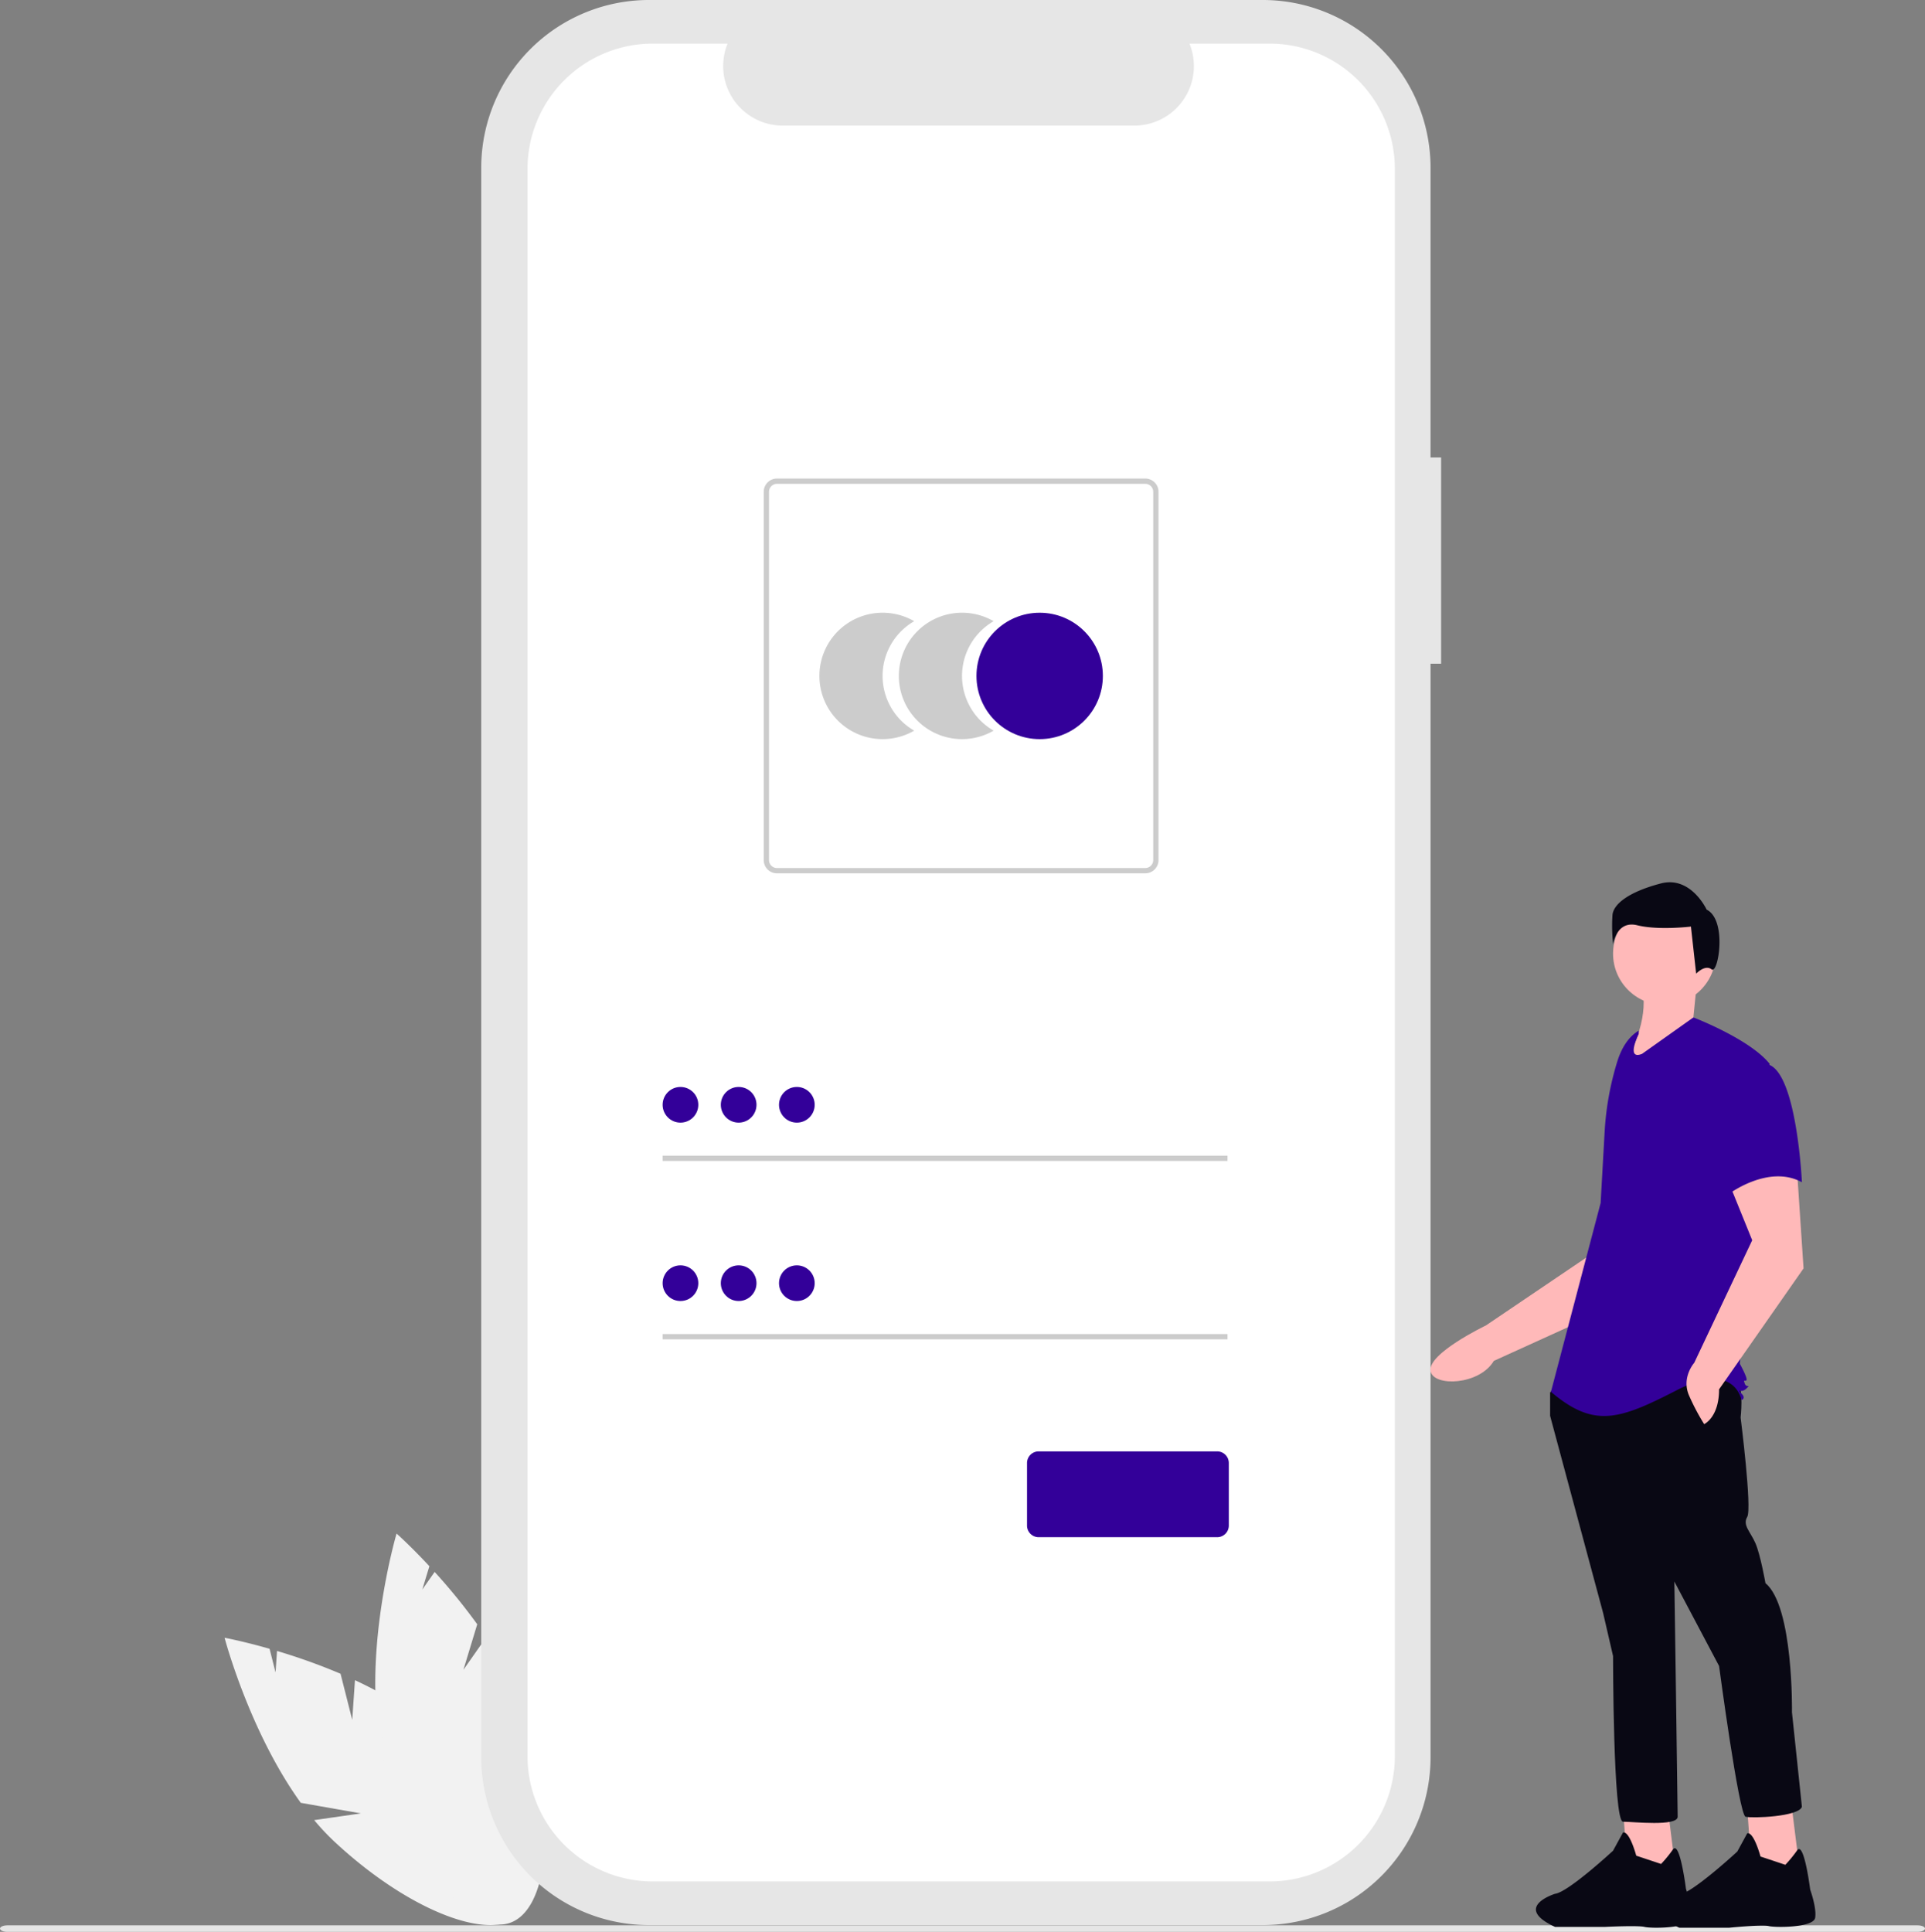
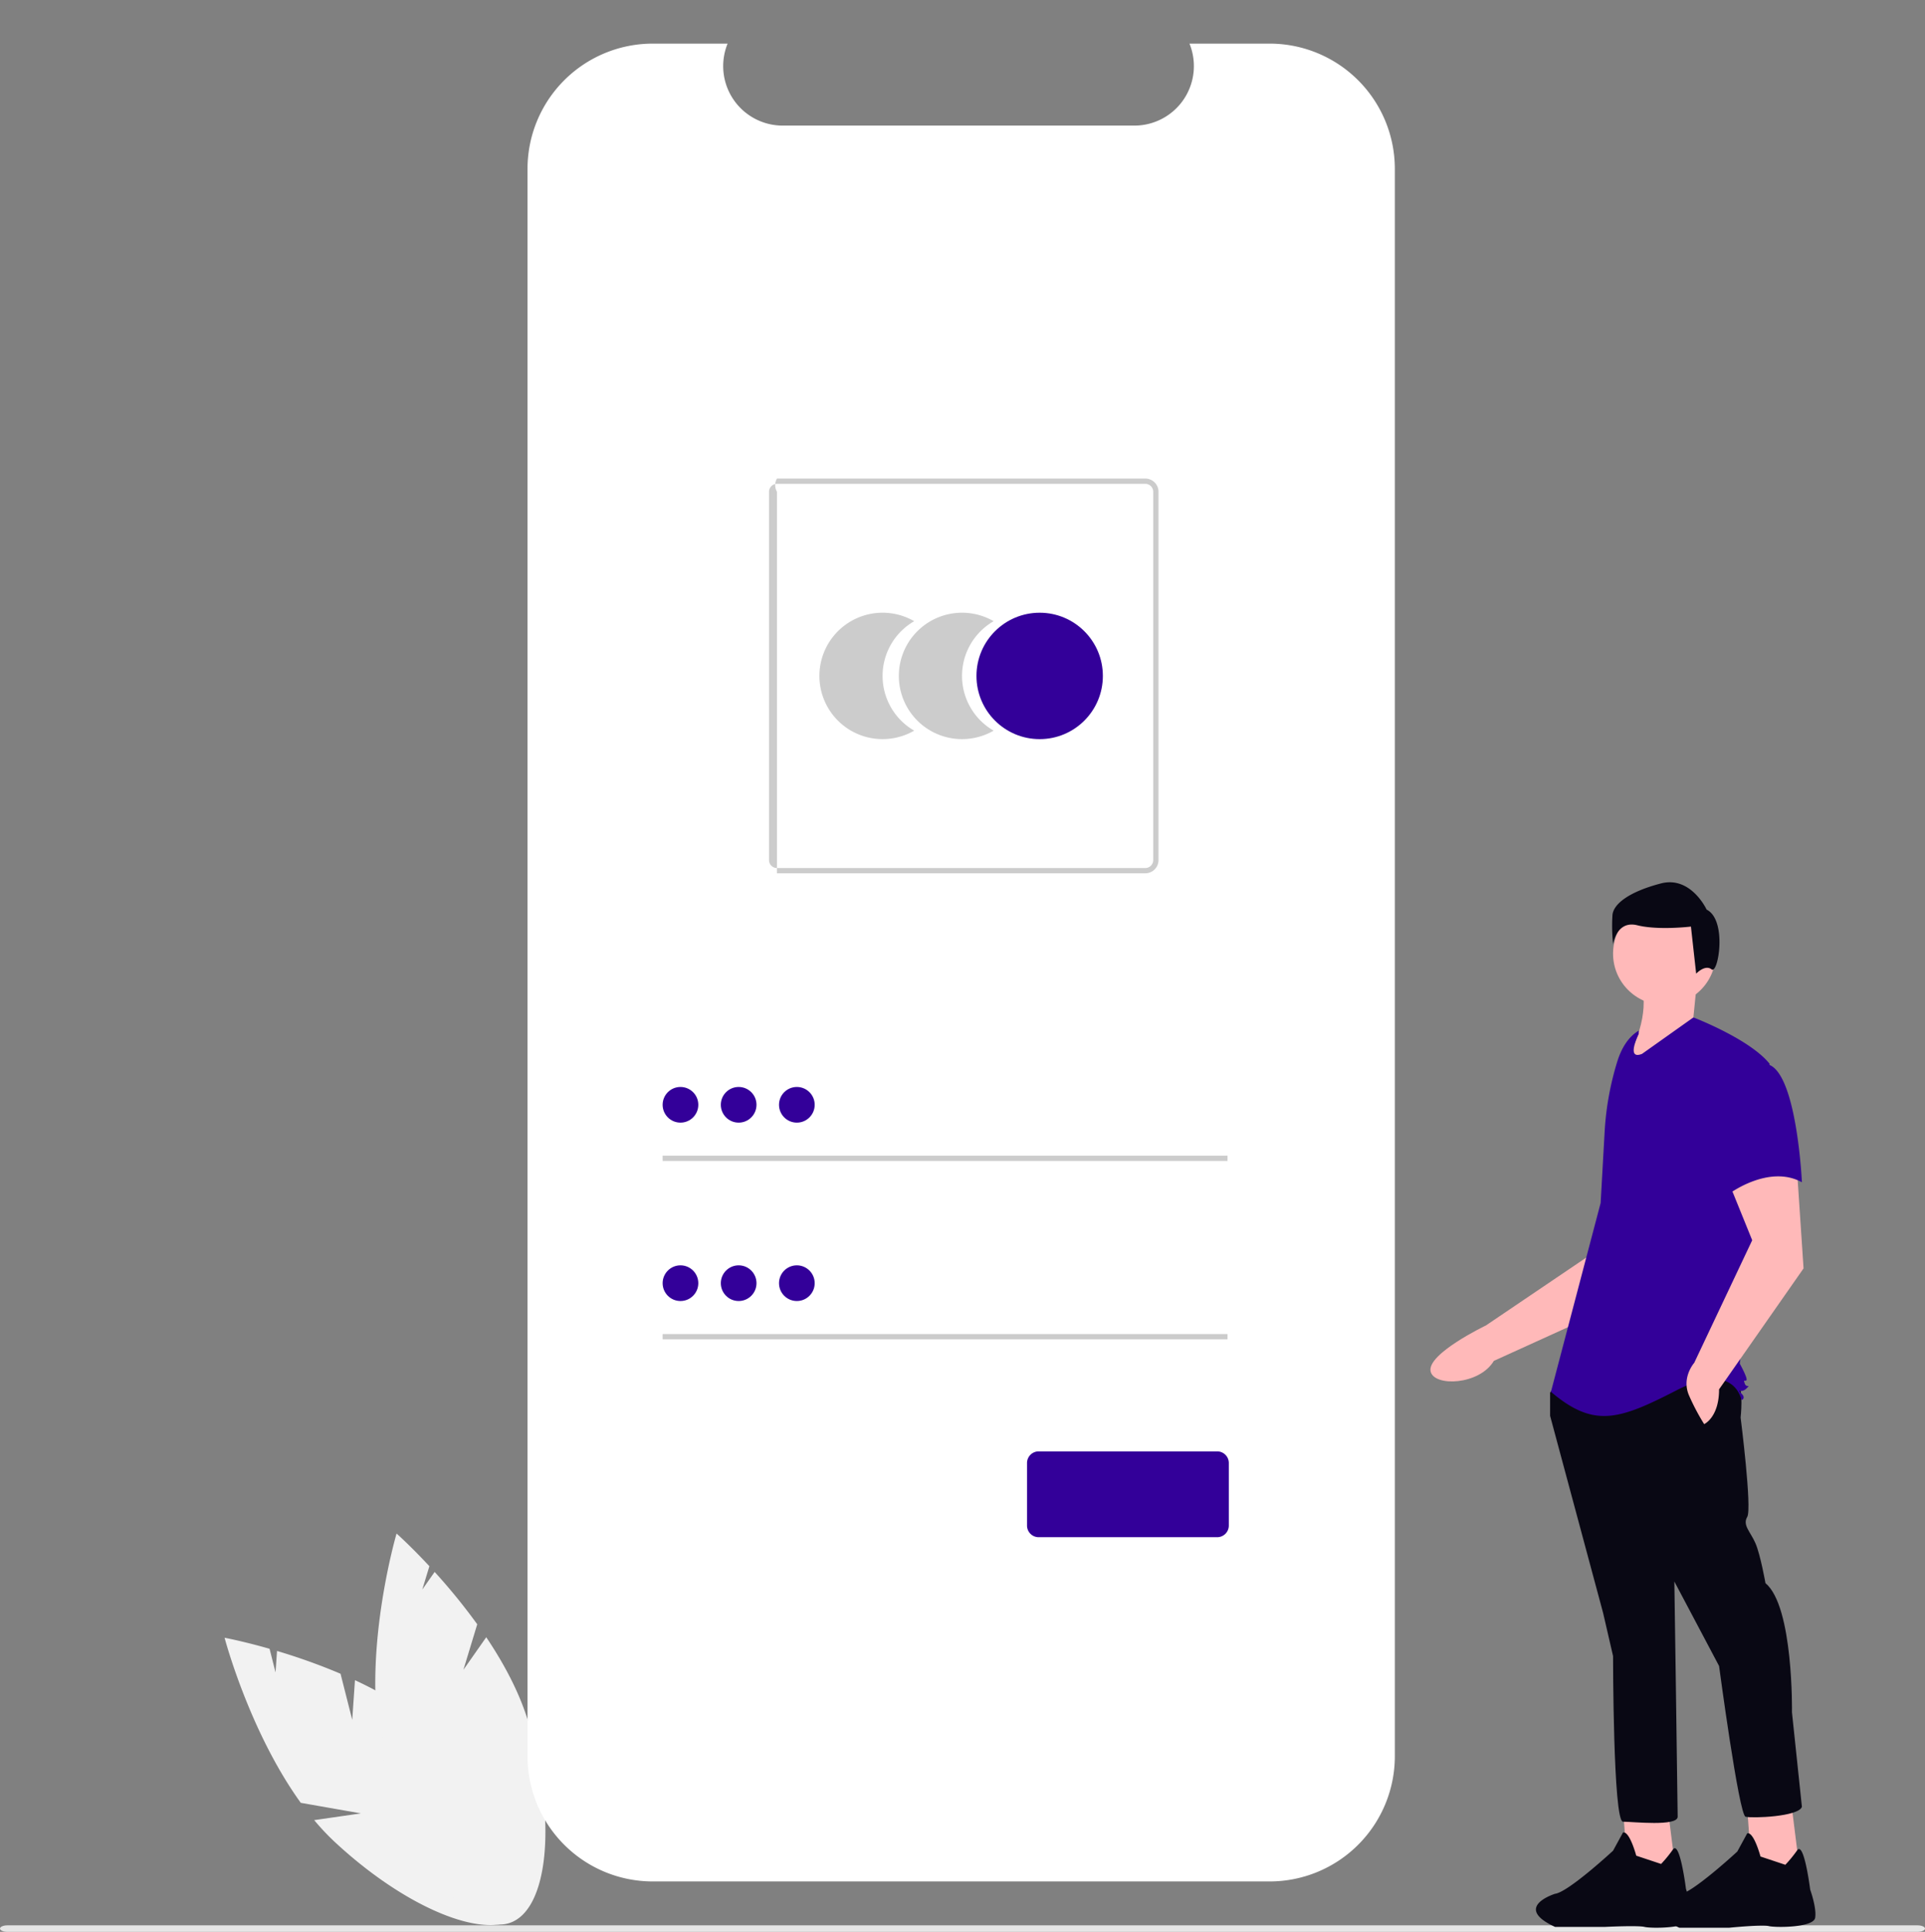
<svg xmlns="http://www.w3.org/2000/svg" width="720" height="722.539" viewBox="0 0 720 722.539" role="img" artist="Katerina Limpitsouni" source="https://undraw.co/">
  <rect x="0" y="0" width="720" height="722.539" fill="#808080" stroke="none" />
  <g id="Group_64" data-name="Group 64" transform="translate(-600.001 -166)">
    <g id="Group_63" data-name="Group 63" transform="translate(39.127 -21.613)">
      <path id="Path_1-811" data-name="Path 1" d="M275.321,690.449,270.949,673.2a223.916,223.916,0,0,0-23.758-8.524l-.552,8.015-2.238-8.83c-10.012-2.862-16.824-4.121-16.824-4.121s9.2,34.987,28.5,61.735l22.486,3.95-17.469,2.519a90.608,90.608,0,0,0,7.811,8.28c28.072,26.057,59.34,38.013,69.838,26.7s-3.749-41.6-31.822-67.656c-8.7-8.078-19.635-14.56-30.579-19.664Z" transform="translate(417.297 140.418)" fill="#f2f2f2" />
      <path id="Path_2-812" data-name="Path 2" d="M345.1,652.214l5.171-17.023a223.933,223.933,0,0,0-15.931-19.578l-4.615,6.576,2.648-8.716c-7.093-7.623-12.273-12.221-12.273-12.221s-10.208,34.706-7.516,67.579l17.207,15-16.259-6.874a90.606,90.606,0,0,0,2.409,11.128c10.562,36.817,31.149,63.214,45.982,58.958s18.295-37.551,7.732-74.368c-3.274-11.414-9.283-22.614-16.013-32.638Z" transform="translate(389.102 159.921)" fill="#f2f2f2" />
    </g>
    <g id="Group_62" data-name="Group 62" transform="translate(44.037 -0.462)">
-       <path id="Path_22-813" data-name="Path 22" d="M734.978,247.559h-3.956V139.187A62.725,62.725,0,0,0,668.3,76.462H438.687a62.725,62.725,0,0,0-62.725,62.725V733.736a62.725,62.725,0,0,0,62.725,62.725H668.3a62.725,62.725,0,0,0,62.724-62.724V324.7h3.956Z" transform="translate(360 90)" fill="#e6e6e6" />
      <path id="Path_23-814" data-name="Path 23" d="M671.423,93.336H641.454a22.255,22.255,0,0,1-20.607,30.659H489.306A22.254,22.254,0,0,1,468.7,93.335H440.708a46.843,46.843,0,0,0-46.843,46.843V733.864a46.843,46.843,0,0,0,46.843,46.843H671.423a46.843,46.843,0,0,0,46.843-46.843h0V140.177a46.843,46.843,0,0,0-46.842-46.842Z" transform="translate(359.405 89.439)" fill="#fff" />
      <path id="Path_6-815" data-name="Path 6" d="M530.421,337.151a23.626,23.626,0,0,1,11.827-20.472,23.637,23.637,0,1,0,0,40.939,23.621,23.621,0,0,1-11.823-20.467Z" transform="translate(355.65 82.117)" fill="#ccc" />
      <path id="Path_7-816" data-name="Path 7" d="M561.158,337.151a23.625,23.625,0,0,1,11.827-20.472,23.637,23.637,0,1,0,0,40.939,23.621,23.621,0,0,1-11.823-20.467Z" transform="translate(354.627 82.117)" fill="#ccc" />
      <circle id="Ellipse_1" data-name="Ellipse 1" cx="23.637" cy="23.637" r="23.637" transform="translate(921.189 395.631)" fill="#330099" />
-       <path id="Path_8-817" data-name="Path 8" d="M627.963,409.252H490.2a4.953,4.953,0,0,1-4.947-4.947V266.543A4.953,4.953,0,0,1,490.2,261.6H627.963a4.953,4.953,0,0,1,4.947,4.947V404.3a4.953,4.953,0,0,1-4.947,4.947ZM490.2,263.576a2.971,2.971,0,0,0-2.968,2.968V404.306a2.971,2.971,0,0,0,2.968,2.968H627.963a2.971,2.971,0,0,0,2.968-2.968V266.544a2.971,2.971,0,0,0-2.968-2.968Z" transform="translate(356.366 83.844)" fill="#ccc" />
+       <path id="Path_8-817" data-name="Path 8" d="M627.963,409.252H490.2V266.543A4.953,4.953,0,0,1,490.2,261.6H627.963a4.953,4.953,0,0,1,4.947,4.947V404.3a4.953,4.953,0,0,1-4.947,4.947ZM490.2,263.576a2.971,2.971,0,0,0-2.968,2.968V404.306a2.971,2.971,0,0,0,2.968,2.968H627.963a2.971,2.971,0,0,0,2.968-2.968V266.544a2.971,2.971,0,0,0-2.968-2.968Z" transform="translate(356.366 83.844)" fill="#ccc" />
      <rect id="Rectangle_1" data-name="Rectangle 1" width="211.284" height="1.979" transform="translate(803.805 598.696)" fill="#ccc" />
      <circle id="Ellipse_2" data-name="Ellipse 2" cx="6.672" cy="6.672" r="6.672" transform="translate(803.805 572.996)" fill="#330099" />
      <rect id="Rectangle_2" data-name="Rectangle 2" width="211.284" height="1.979" transform="translate(803.805 665.417)" fill="#ccc" />
      <circle id="Ellipse_3" data-name="Ellipse 3" cx="6.672" cy="6.672" r="6.672" transform="translate(803.805 639.718)" fill="#330099" />
      <path id="Path_977-818" data-name="Path 977" d="M658.244,670.068H591.472a4.355,4.355,0,0,1-4.35-4.35v-23.4a4.355,4.355,0,0,1,4.35-4.35h66.772a4.355,4.355,0,0,1,4.35,4.35v23.4a4.355,4.355,0,0,1-4.35,4.35Z" transform="translate(352.978 71.328)" fill="#330099" />
      <circle id="Ellipse_7" data-name="Ellipse 7" cx="6.672" cy="6.672" r="6.672" transform="translate(825.57 572.996)" fill="#330099" />
      <circle id="Ellipse_8" data-name="Ellipse 8" cx="6.672" cy="6.672" r="6.672" transform="translate(847.335 572.996)" fill="#330099" />
      <circle id="Ellipse_9" data-name="Ellipse 9" cx="6.672" cy="6.672" r="6.672" transform="translate(825.57 639.718)" fill="#330099" />
      <circle id="Ellipse_10" data-name="Ellipse 10" cx="6.672" cy="6.672" r="6.672" transform="translate(847.335 639.718)" fill="#330099" />
    </g>
    <path id="Path_88-819" data-name="Path 88" d="M966.106,823.539H251.642c-1.529,0-2.768-.546-2.768-1.218s1.239-1.219,2.768-1.219H966.106c1.528,0,2.768.546,2.768,1.219S967.634,823.539,966.106,823.539Z" transform="translate(351.127 65)" fill="#e6e6e6" />
    <g id="Group_61" data-name="Group 61" transform="translate(-21145.078 -2078.104)">
      <path id="Path_92-820" data-name="Path 92" d="M893.722,361.268l-16.8,33.257L826.7,417.359c-5.364,9.065-22.409,9.759-23.649,3.9-1.391-6.576,20.7-17.161,20.7-17.161l42.012-28.416,3.676-24.463Z" transform="translate(21477.109 2335.737)" fill="#ffb9b9" />
      <path id="Path_93-821" data-name="Path 93" d="M742.662,464.215,745.76,489l-17.969,1.24-1.858-26.023Z" transform="translate(21626.188 2455.967)" fill="#ffb9b9" />
      <path id="Path_94-822" data-name="Path 94" d="M900.869,676.83a48.641,48.641,0,0,0,4.434-5.422c2.575-3.564,4.86,14.716,4.86,14.716s2.479,7.435,1.859,11.153-14.87,3.718-17.349,3.1-14.87,0-14.87,0H861.215c-16.11-7.435,0-12.392,0-12.392,4.957-.62,21.686-16.11,21.686-16.11l3.718-6.815c2.478-.62,4.957,8.674,4.957,8.674Z" transform="translate(21465.504 2264.419)" fill="#090814" />
      <path id="Path_95-823" data-name="Path 95" d="M802.8,464.616l3.1,24.784-17.969,1.24-1.859-26.024Z" transform="translate(21612.521 2455.876)" fill="#ffb9b9" />
      <path id="Path_96-824" data-name="Path 96" d="M961.005,677.231a48.7,48.7,0,0,0,4.434-5.422c2.575-3.564,4.86,14.716,4.86,14.716s2.478,6.816,1.859,10.533-14.87,3.717-17.349,3.1-14.87.62-14.87.62H921.351c-16.11-7.435,0-12.392,0-12.392,4.957-.62,21.686-16.11,21.686-16.11l3.718-6.815c2.478-.62,4.957,8.674,4.957,8.674Z" transform="translate(21451.836 2264.328)" fill="#090814" />
      <path id="Path_97-825" data-name="Path 97" d="M930.929,446.165c2.479,3.1,1.239,13.631,1.239,13.631s4.337,34.078,2.478,37.176,1.239,5.576,3.1,9.914,3.718,14.87,3.718,14.87c10.533,8.674,9.914,48.329,9.914,48.329l3.717,35.317c-1.239,3.718-18.588,4.337-21.066,3.718s-9.914-56.384-9.914-56.384l-16.729-31.6s1.239,84.265,1.239,87.983-16.729,1.859-20.447,1.859-3.718-61.96-3.718-61.96l-3.718-16.109-19.827-73.732V450.5l3.1-4.337S928.451,443.067,930.929,446.165Z" transform="translate(21463.943 2314.471)" fill="#090814" />
      <circle id="Ellipse_11" data-name="Ellipse 11" cx="19.208" cy="19.208" r="19.208" transform="translate(22348.404 2581.572)" fill="#ffb9b9" />
      <path id="Path_98-826" data-name="Path 98" d="M901.99,251.326c3.893,8.67,1.588,20.779-6.2,34.078l31.6-14.87-4.957-4.337,1.239-12.392Z" transform="translate(21456.018 2358.437)" fill="#ffb9b9" />
      <path id="Path_99-827" data-name="Path 99" d="M894.154,275.527c-4.138,2.46-6.613,6.98-8.034,11.58a109.735,109.735,0,0,0-4.716,26.218l-1.5,26.64L861.316,410.6c16.109,13.631,25.4,10.533,47.089-.62S932.57,413.7,932.57,413.7s1.859-.62,0-2.478,0,0,1.859-1.859,0,0-.62-1.859,0-.62.62-1.239-2.478-6.2-2.478-6.2l4.957-46.47,6.2-65.677c-7.435-9.294-28.5-17.349-28.5-17.349L895.394,284.2c-6.2,2.478-1.239-7.435-1.239-7.435Z" transform="translate(21463.852 2354.064)" fill="#330099" />
      <path id="Path_100-828" data-name="Path 100" d="M968.242,343.937l2.478,37.176-31.6,45.231c0,10.533-5.576,13.012-5.576,13.012a81.9,81.9,0,0,1-5.576-10.533c-3.1-6.816,1.859-12.392,1.859-12.392l21.686-45.85-9.294-22.925Z" transform="translate(21448.936 2337.39)" fill="#ffb9b9" />
      <path id="Path_101-829" data-name="Path 101" d="M960.1,293.046c10.533,3.718,12.392,43.992,12.392,43.992-12.392-6.816-27.262,4.337-27.262,4.337s-3.1-10.533-6.816-24.164a23.68,23.68,0,0,1,4.957-22.306S949.563,289.329,960.1,293.046Z" transform="translate(21446.549 2349.247)" fill="#330099" />
      <path id="Path_102-830" data-name="Path 102" d="M928.148,237.734c-2.445-1.956-5.781,1.6-5.781,1.6l-1.956-17.606s-12.226,1.467-20.051-.489-9.047,7.091-9.047,7.091a62.8,62.8,0,0,1-.245-11c.489-4.4,6.847-8.8,18.095-11.737s17.116,9.781,17.116,9.781C934.1,219.283,930.593,239.691,928.148,237.734Z" transform="translate(21457.121 2368.931)" fill="#090814" />
    </g>
  </g>
</svg>